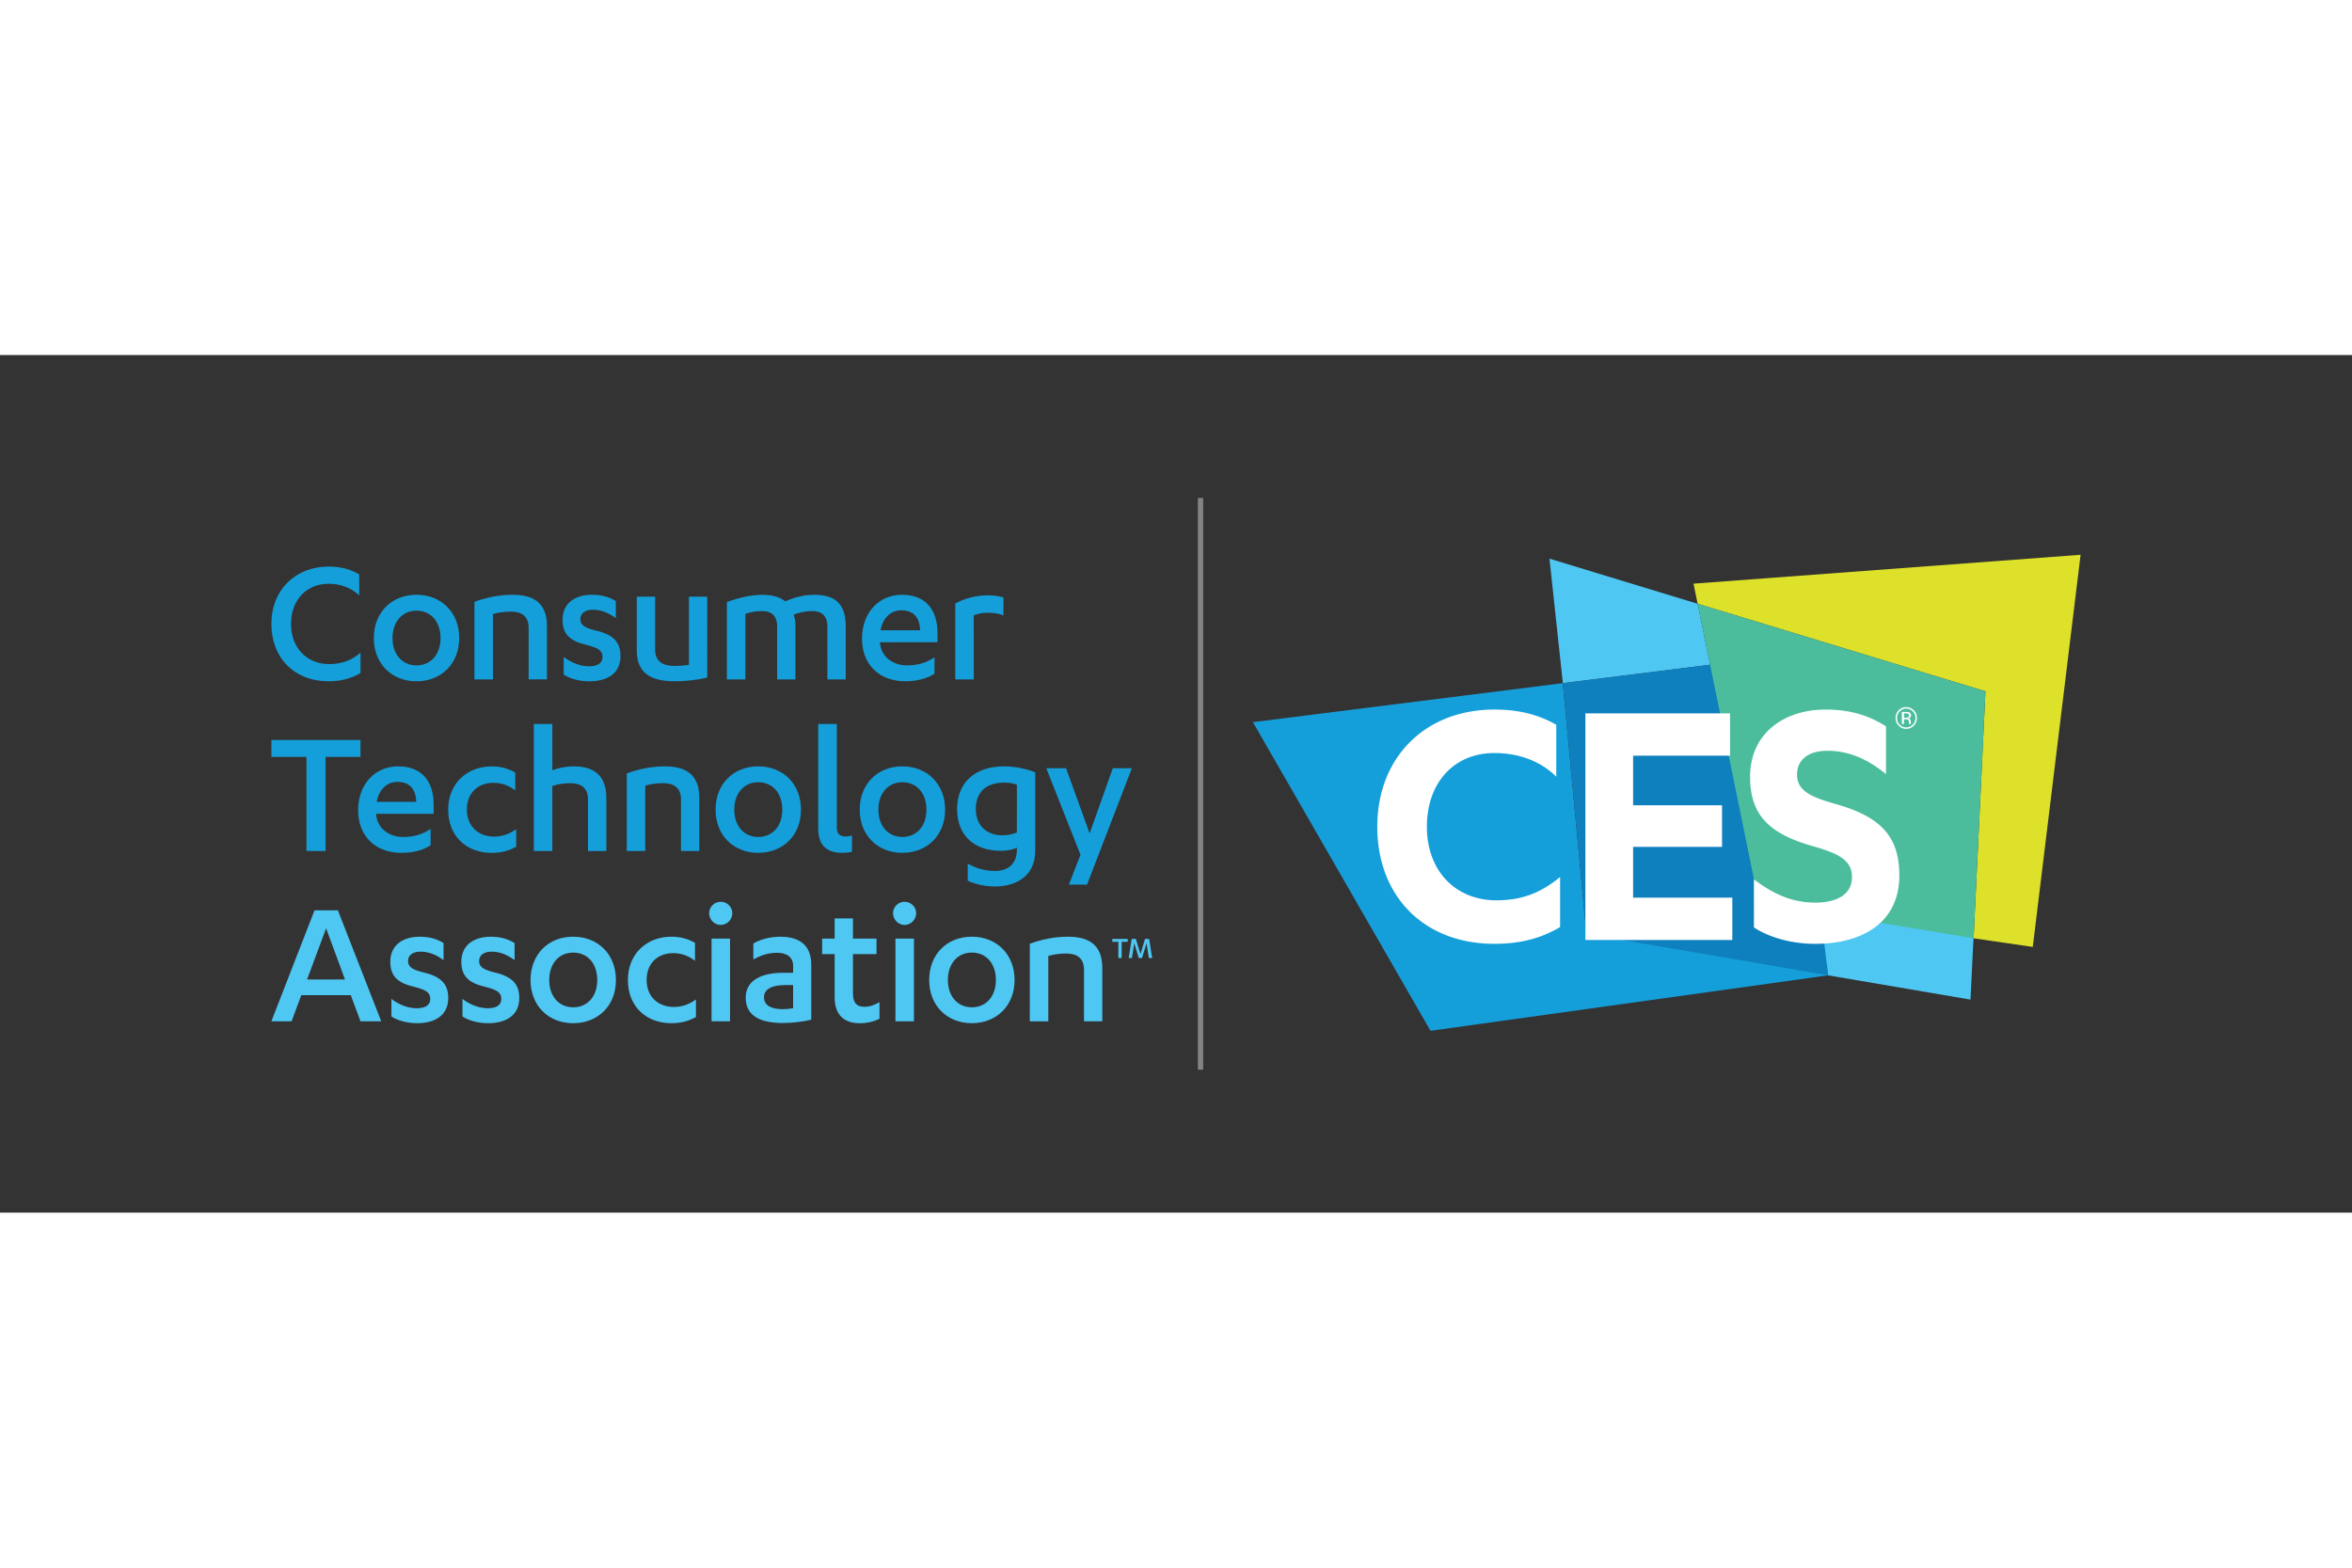
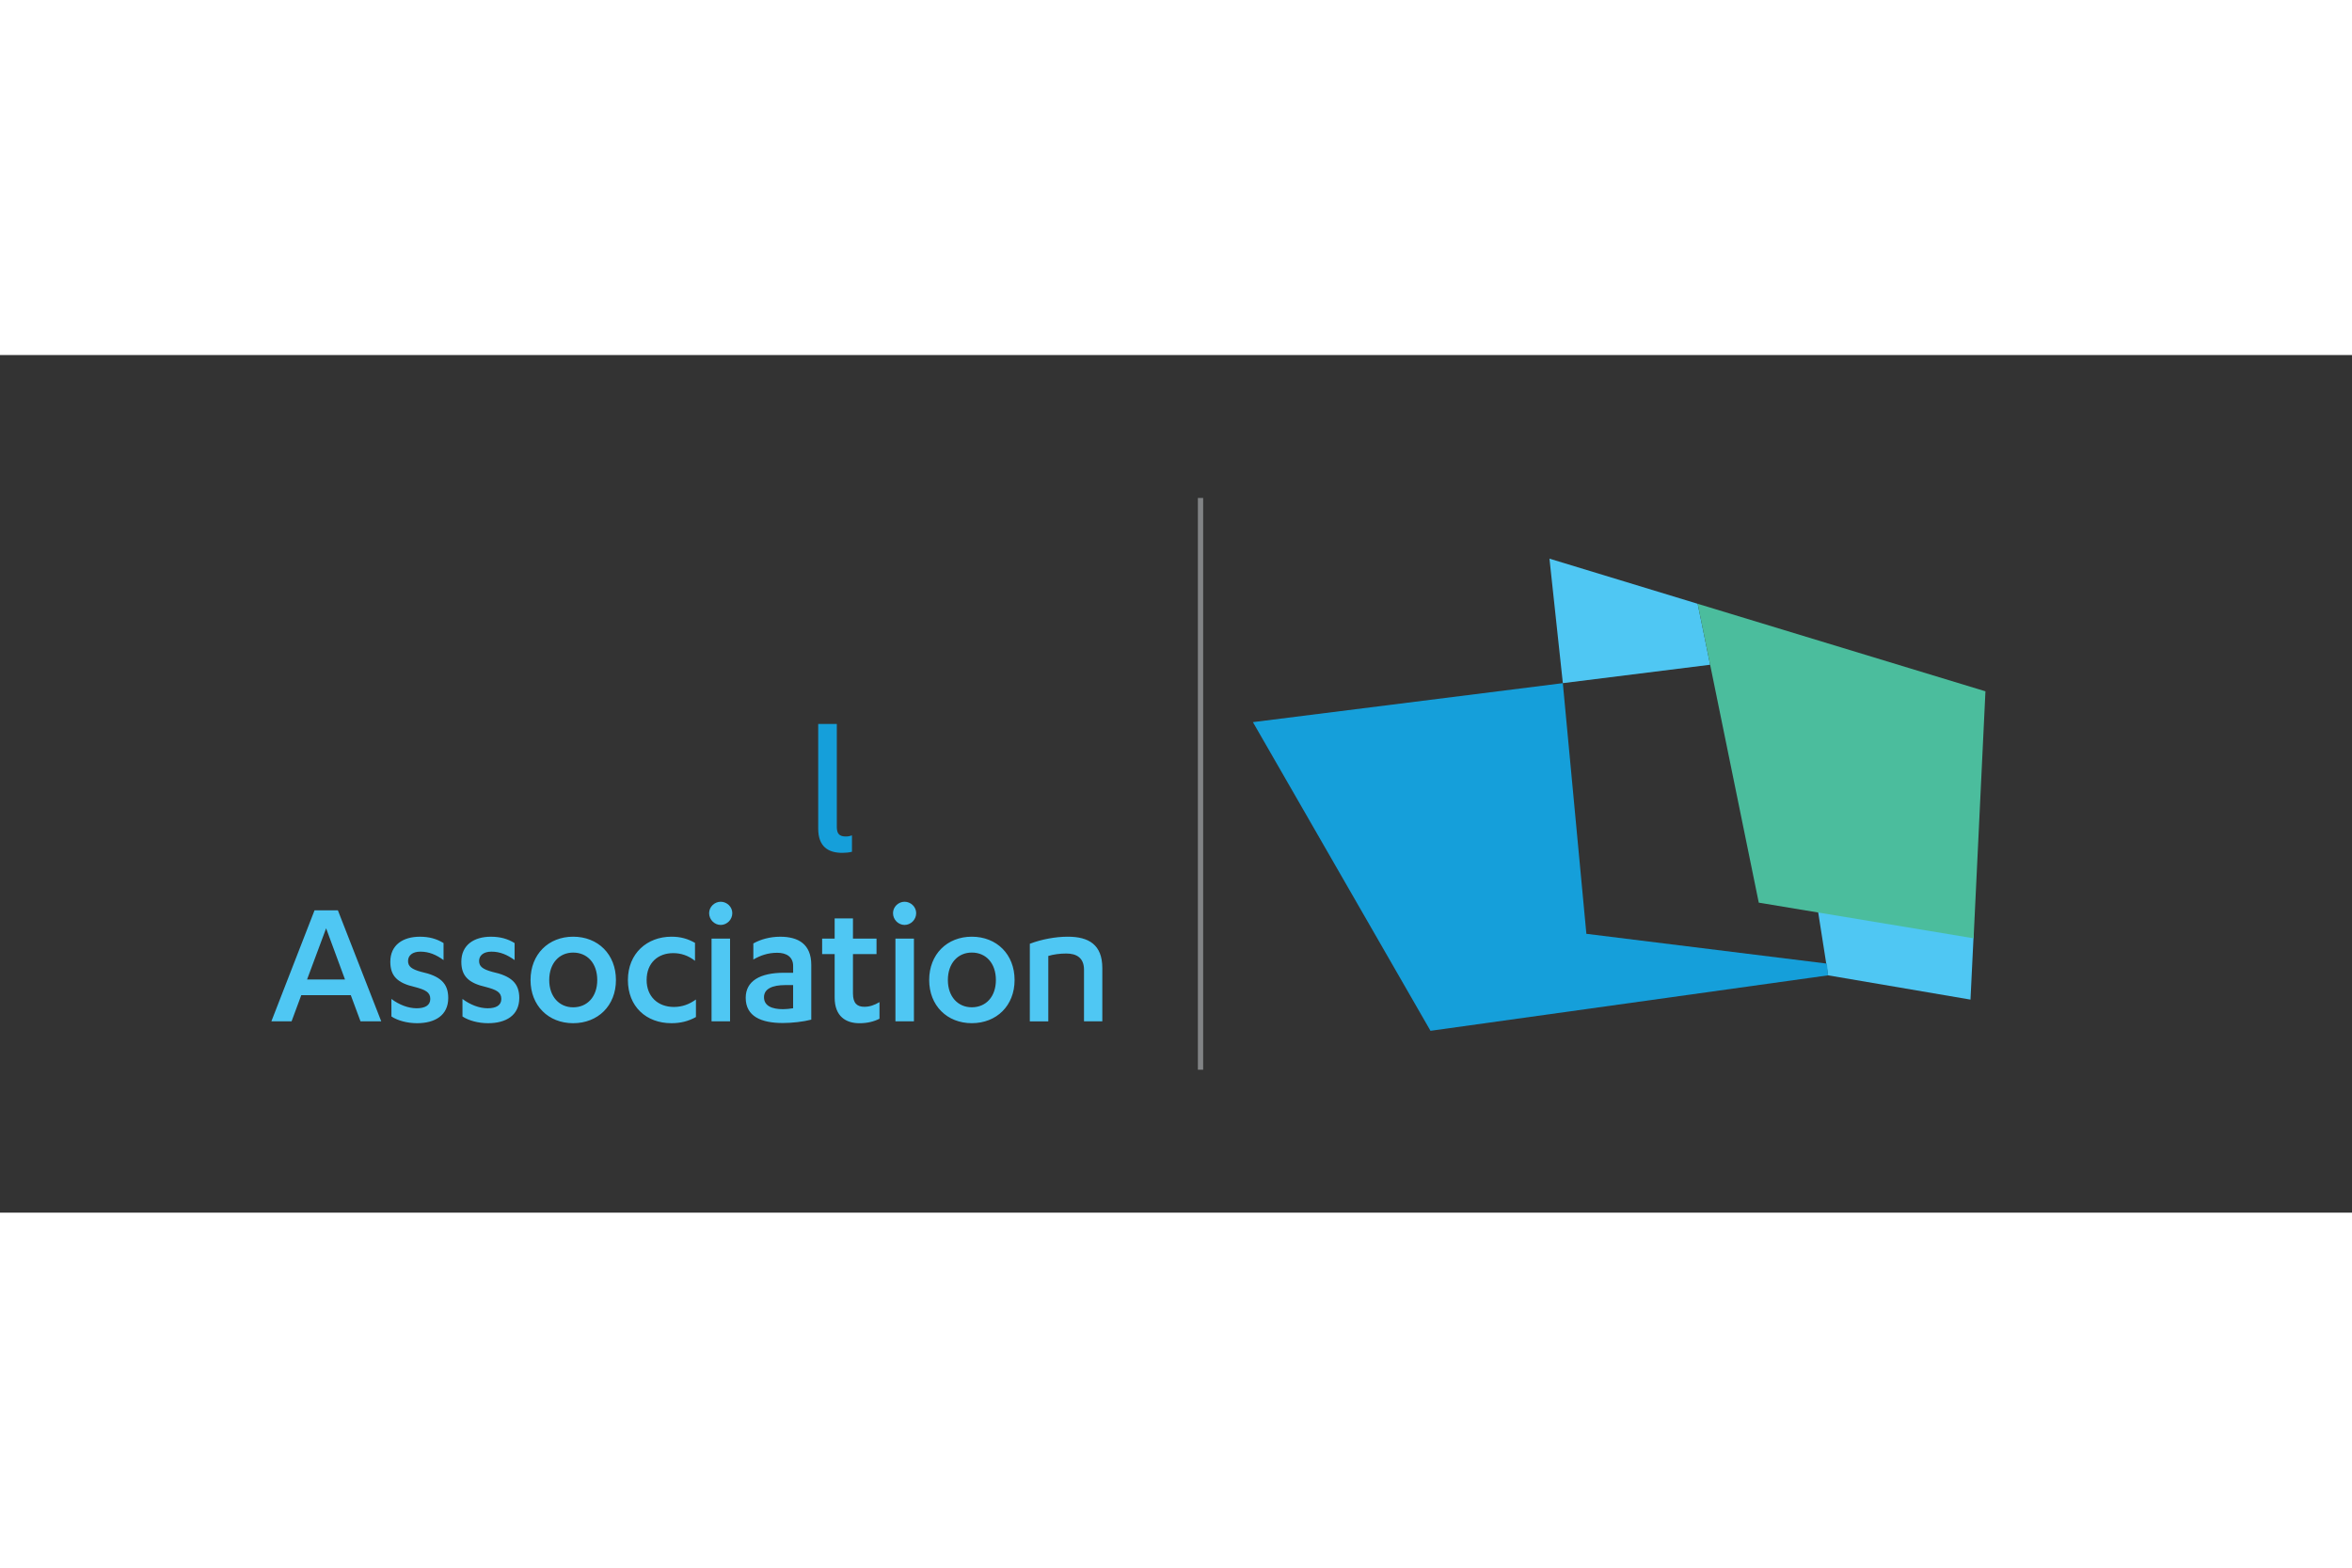
<svg xmlns="http://www.w3.org/2000/svg" height="800" width="1200" viewBox="-11.337 -5.973 98.258 35.835">
  <rect x="-11.337" y="-5.973" width="98.258" height="35.835" fill="#333333" stroke="none" />
  <path d="M59.586 4.421l.52 2.547-6.153.769-.559-5.202zm11.397 16.539l.133-2.727-6.559-1.323.477 3.036z" fill="#4fc7f3" />
  <path d="M48.424 22.264l16.609-2.318-.048-.49-10.049-1.245-.984-10.474L41.005 9.366z" fill="#159fda" />
-   <path d="M60.106 6.967l4.558 9.819.369 3.159-10.094-1.734-.986-10.475z" fill="#0f80be" />
-   <path d="M59.411 3.58l.174.84L71.608 8.078l-.495 10.32 2.472.361L75.583 2.373z" fill="#dee129" />
  <path d="M59.586 4.421l2.552 12.488 8.975 1.489.495-10.32z" fill="#4bbd9d" />
-   <path d="M68.116 8.942v.5h.088V9.245h.067c.046 0 .078.006.096.015.031.019.045.057.045.115v.039l.004.021.001.006h.081l-.003-.007-.005-.026-.001-.037v-.036c0-.026-.008-.051-.027-.078-.017-.026-.045-.043-.083-.049.03-.005.056-.013.072-.024.031-.021.048-.054.048-.099 0-.063-.024-.105-.075-.126-.029-.012-.074-.019-.135-.019h-.171m.297.151c0 .04-.016.065-.05.078-.019.008-.045.012-.081.012h-.078v-.181h.073c.048 0 .083.007.104.019.022.012.032.036.032.072m.33.099c0-.125-.044-.232-.132-.32-.087-.088-.192-.133-.315-.133-.123 0-.228.045-.315.133a.444.444 0 00-.13.32c0 .127.044.234.13.323.086.089.191.134.315.134.123 0 .228-.045.315-.134.087-.089.132-.197.132-.322m-.448-.391c.107 0 .197.039.273.116.074.076.113.167.113.276a.388.388 0 01-.113.278c-.075.077-.166.116-.273.116a.364.364 0 01-.271-.116c-.075-.076-.112-.169-.112-.278 0-.109.038-.2.112-.276.076-.077.166-.116.271-.116M53.678 11.646c-.606-.606-1.498-.989-2.583-.989-1.706 0-2.822 1.26-2.822 3.077 0 1.865 1.212 3.077 2.902 3.077 1.084 0 1.865-.319 2.663-.973v2.089c-.877.526-1.786.702-2.743.702-2.966 0-4.894-2.009-4.894-4.894 0-2.902 2.008-4.895 4.894-4.895.957 0 1.817.191 2.583.638zm7.355 5.054v1.77h-6.138V8.999h6.043v1.77h-4.05v2.072h3.715v1.738h-3.715v2.121zm.902-.765c.717.542 1.514.973 2.567.973.813 0 1.53-.287 1.53-1.068 0-.718-.59-.989-1.578-1.275-1.897-.526-2.678-1.323-2.678-2.918 0-1.802 1.403-2.806 3.157-2.806 1.069 0 1.849.272 2.519.702v1.993c-.749-.606-1.515-.973-2.455-.973-.814 0-1.26.399-1.26.988 0 .67.542.941 1.642 1.244 1.897.542 2.631 1.387 2.631 2.981 0 1.977-1.562 2.854-3.507 2.854-1.037 0-1.962-.287-2.567-.686z" fill="#fff" />
-   <path d="M3.67 4.068c-.321-.304-.766-.484-1.281-.484-.913 0-1.569.671-1.569 1.679 0 1.022.686 1.678 1.592 1.678.523 0 .945-.156 1.312-.477v.851c-.406.242-.859.343-1.335.343C.96 7.659 0 6.676 0 5.263c0-1.421 1.007-2.397 2.388-2.397.477 0 .906.101 1.281.328zm2.39.64c-.578 0-1.0.445-1 1.147 0 .695.422 1.14 1 1.14.594 0 1.007-.445 1.007-1.14 0-.702-.413-1.147-1.007-1.147m0-.664c1.038 0 1.787.734 1.787 1.811 0 1.069-.749 1.804-1.787 1.804-1.03 0-1.78-.735-1.78-1.804 0-1.077.75-1.811 1.78-1.811m2.424.296c.484-.187 1.077-.296 1.585-.296.882 0 1.444.336 1.444 1.311v2.225h-.765V5.426c0-.499-.312-.679-.742-.679-.273 0-.546.04-.749.102v2.732h-.773zm3.728 2.303c.32.242.702.39 1.054.39.344 0 .569-.117.569-.39 0-.281-.203-.382-.647-.499-.718-.164-1.023-.453-1.023-1.054 0-.703.531-1.046 1.234-1.046.391 0 .703.086.991.265v.711c-.304-.218-.601-.351-.968-.351-.336 0-.515.164-.515.391 0 .226.148.343.546.453.789.172 1.133.469 1.133 1.093 0 .726-.555 1.054-1.305 1.054-.406 0-.811-.109-1.069-.281zm5.997.859c-.406.102-.937.157-1.343.157-.991 0-1.6-.32-1.6-1.288V4.123h.765v2.193c0 .516.311.702.82.702.172 0 .39-.016.593-.047V4.123h.764zm5.019-2.138c0-.461-.265-.64-.632-.64-.305 0-.609.078-.78.156.046.109.078.25.078.437v2.264h-.765V5.364c0-.461-.257-.64-.632-.64-.281 0-.499.054-.694.117v2.74h-.773v-3.231c.476-.18 1.007-.305 1.499-.305.405 0 .726.102.936.273.352-.148.741-.273 1.21-.273.827 0 1.319.336 1.319 1.296v2.24h-.765zm3.874.164c-.016-.539-.281-.835-.781-.835-.445 0-.773.312-.874.835zm-1.679.499v.016c.047.617.578.952 1.117.952.476 0 .819-.11 1.163-.336v.679c-.312.219-.773.32-1.218.32-1.077 0-1.811-.687-1.811-1.779 0-1.101.718-1.835 1.671-1.835 1.006 0 1.483.648 1.483 1.593v.389zm3.921 1.554h-.773V4.411c.374-.211.859-.343 1.35-.343.242 0 .43.024.663.086v.749c-.218-.086-.461-.109-.663-.109-.235 0-.422.046-.578.109zM2.264 14.751h-.797v-3.934H0v-.703H3.723v.703l-1.459 0zm3.788-2.054c-.016-.538-.281-.835-.78-.835-.445 0-.773.312-.874.835zm-1.678.5v.016c.046.617.577.952 1.116.952.477 0 .82-.109 1.163-.336v.679c-.312.219-.773.32-1.217.32-1.077 0-1.811-.686-1.811-1.78 0-1.1.718-1.834 1.67-1.834 1.007 0 1.484.648 1.484 1.592v.39zm5.815-.976c-.289-.227-.593-.32-.914-.32-.625 0-1.108.398-1.108 1.124 0 .688.469 1.124 1.14 1.124.344 0 .64-.109.921-.312v.734c-.32.18-.656.258-1.022.258-1.054 0-1.819-.694-1.819-1.803 0-1.116.803-1.81 1.819-1.81.382 0 .678.086.983.257zm.775-2.779h.773v1.935c.196-.078.539-.163.905-.163.781 0 1.351.343 1.351 1.311v2.225h-.765V12.596c0-.499-.313-.679-.742-.679-.273 0-.546.047-.749.117v2.717h-.773zm3.884 2.068c.484-.187 1.077-.296 1.584-.296.882 0 1.444.336 1.444 1.311v2.225h-.764v-2.155c0-.499-.312-.679-.742-.679-.273 0-.547.039-.75.102v2.732h-.773zm5.489.367c-.578 0-.999.445-.999 1.147 0 .695.421 1.141.999 1.141.594 0 1.008-.445 1.008-1.141 0-.702-.413-1.147-1.008-1.147m0-.663c1.038-0 1.788.733 1.788 1.81 0 1.07-.749 1.803-1.788 1.803-1.03 0-1.779-.733-1.779-1.803 0-1.077.749-1.81 1.779-1.81m6.021.663c-.577 0-.999.445-.999 1.147 0 .695.422 1.141.999 1.141.594 0 1.008-.445 1.008-1.141 0-.702-.414-1.147-1.008-1.147m0-.663c1.038 0 1.788.733 1.788 1.81 0 1.07-.75 1.803-1.788 1.803-1.03 0-1.779-.733-1.779-1.803 0-1.077.749-1.81 1.779-1.81m4.787.765c-.148-.055-.336-.086-.539-.086-.734 0-1.178.391-1.178 1.1 0 .679.437 1.102 1.116 1.102.242 0 .413-.047.6-.117zm0 2.631c-.117.07-.398.133-.663.133-1.077 0-1.835-.601-1.835-1.749 0-1.108.758-1.78 1.959-1.78.477 0 .961.109 1.305.25v3.271c0 1.132-.89 1.498-1.679 1.498-.422 0-.82-.093-1.141-.242v-.71c.375.203.735.304 1.141.304.492 0 .913-.25.913-.898zm3.039-.594l.968-2.723h.796l-1.873 4.863h-.757l.484-1.249-1.429-3.614h.827z" fill="#159fda" />
  <path d="M2.287 17.981l-.796 2.139H3.076zm-1.038 2.794l-.405 1.093H0l1.803-4.638h.976l1.811 4.638h-.866l-.406-1.093zm3.765.157c.32.242.703.39 1.054.39.344 0 .571-.117.571-.39 0-.281-.204-.383-.648-.5-.718-.164-1.022-.452-1.022-1.054 0-.702.531-1.046 1.233-1.046.391 0 .703.087.991.265v.711c-.304-.219-.6-.352-.968-.352-.335 0-.515.164-.515.39 0 .227.148.344.546.453.788.172 1.133.469 1.133 1.093 0 .726-.554 1.054-1.304 1.054-.405 0-.811-.109-1.069-.281zm2.969 0c.32.242.702.39 1.053.39.344 0 .57-.117.57-.39 0-.281-.203-.383-.648-.5-.718-.164-1.022-.452-1.022-1.054 0-.702.531-1.046 1.233-1.046.391 0 .703.087.992.265v.711c-.305-.219-.601-.352-.968-.352-.335 0-.515.164-.515.39 0 .227.149.344.546.453.789.172 1.133.469 1.133 1.093 0 .726-.554 1.054-1.304 1.054-.405 0-.811-.109-1.069-.281zm4.624-1.937c-.578 0-.999.445-.999 1.148 0 .694.421 1.139.999 1.139.593 0 1.007-.445 1.007-1.139 0-.703-.414-1.148-1.007-1.148m0-.664c1.038 0 1.788.735 1.788 1.812 0 1.07-.75 1.803-1.788 1.803-1.03 0-1.78-.733-1.78-1.803 0-1.077.75-1.812 1.78-1.812m5.091 1.008c-.289-.226-.593-.321-.913-.321-.624 0-1.108.399-1.108 1.125 0 .686.469 1.124 1.139 1.124.344 0 .64-.109.921-.312v.733c-.32.18-.656.258-1.022.258-1.054 0-1.82-.695-1.82-1.803 0-1.117.805-1.812 1.82-1.812.382 0 .679.086.983.258zm1.464 2.529h-.773v-3.458h.773zm-.874-4.52c0-.265.226-.477.484-.477.258 0 .484.211.484.477 0 .273-.227.492-.484.492-.258 0-.484-.219-.484-.492m3.509 3.005h-.327c-.539 0-.89.155-.89.507 0 .359.327.5.796.5.118 0 .281-.016.421-.039zm0-.804c0-.375-.281-.546-.663-.546-.399 0-.711.117-.999.282v-.672c.305-.171.694-.281 1.124-.281.758 0 1.296.312 1.296 1.178v2.287c-.327.086-.795.141-1.187.141-.897 0-1.552-.273-1.552-1.054 0-.702.6-1.046 1.599-1.046h.383zm1.212-1.139h.523v-.843h.765v.843h.984v.647h-.984v1.648c0 .413.18.555.476.555.227 0 .421-.071.632-.195v.694c-.227.117-.508.188-.835.188-.562 0-1.038-.281-1.038-1.07v-1.819h-.523zm3.835 3.458h-.773v-3.458h.773zm-.874-4.52c0-.266.226-.477.483-.477.258 0 .485.211.485.477 0 .273-.227.492-.485.492-.257 0-.483-.219-.483-.492m3.291 1.646c-.578 0-.999.446-.999 1.148 0 .695.421 1.139.999 1.139.594 0 1.007-.445 1.007-1.139 0-.702-.413-1.148-1.007-1.148m0-.663c1.038 0 1.788.734 1.788 1.811 0 1.069-.75 1.803-1.788 1.803-1.03 0-1.78-.735-1.78-1.803 0-1.077.75-1.811 1.78-1.811m2.425.296c.484-.187 1.077-.296 1.584-.296.882 0 1.444.336 1.444 1.311v2.225h-.765V19.714c0-.5-.312-.68-.742-.68-.273 0-.546.039-.75.102v2.733h-.772z" fill="#4fc7f3" />
  <path d="M23.851 14.828c.145 0 .282-.015.404-.045v-.685c-.084.03-.16.046-.252.046-.259 0-.381-.099-.381-.397V9.442h-.777v4.373c0 .755.419 1.013 1.006 1.013" fill="#159fda" />
  <path d="M38.927 23.89h-.221V0h.221z" fill="#818385" />
-   <path d="M35.522 19.223h-.138v-.679h-.253v-.121h.643v.121h-.252zm.716 0l-.19-.62-.097.62h-.136l.128-.8h.171l.194.634.19-.634h.172l.127.8h-.138l-.097-.62-.19.62z" fill="#4fc7f3" />
</svg>